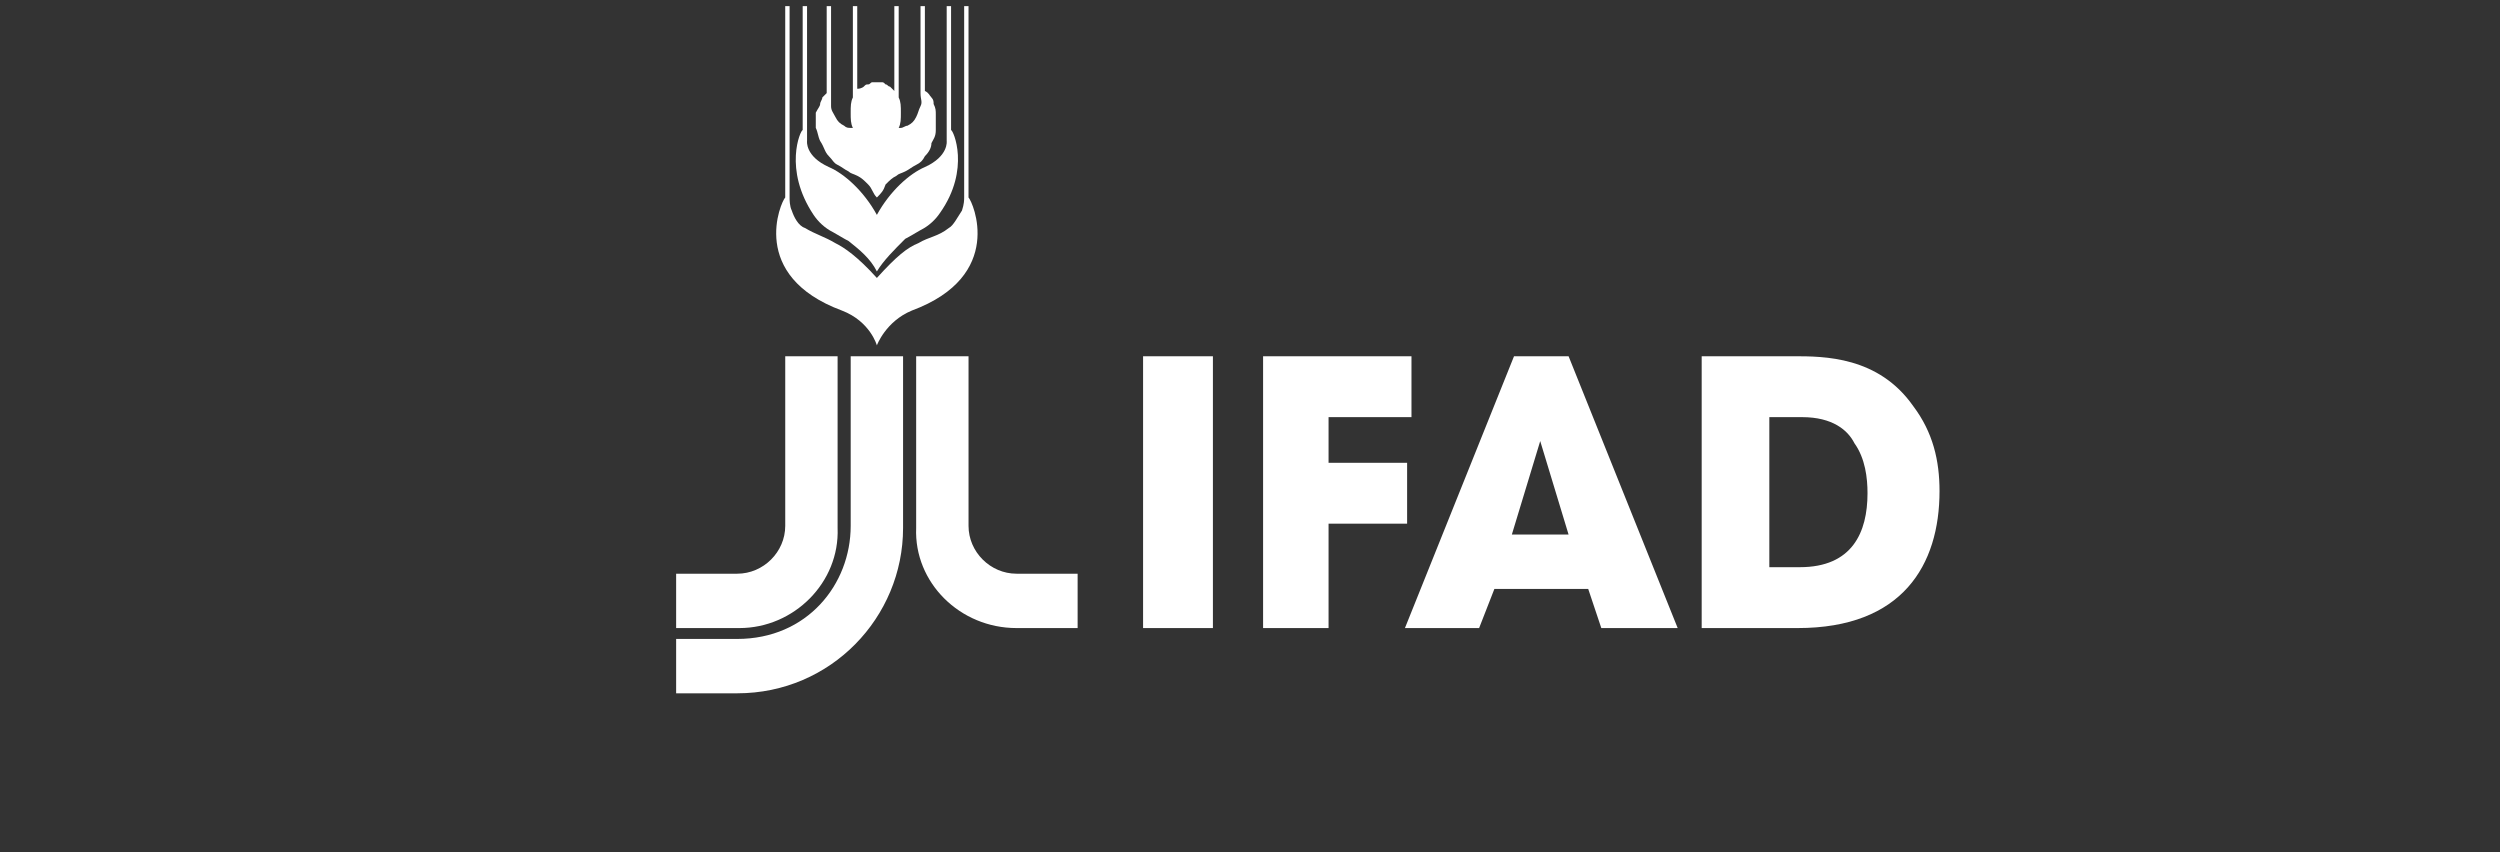
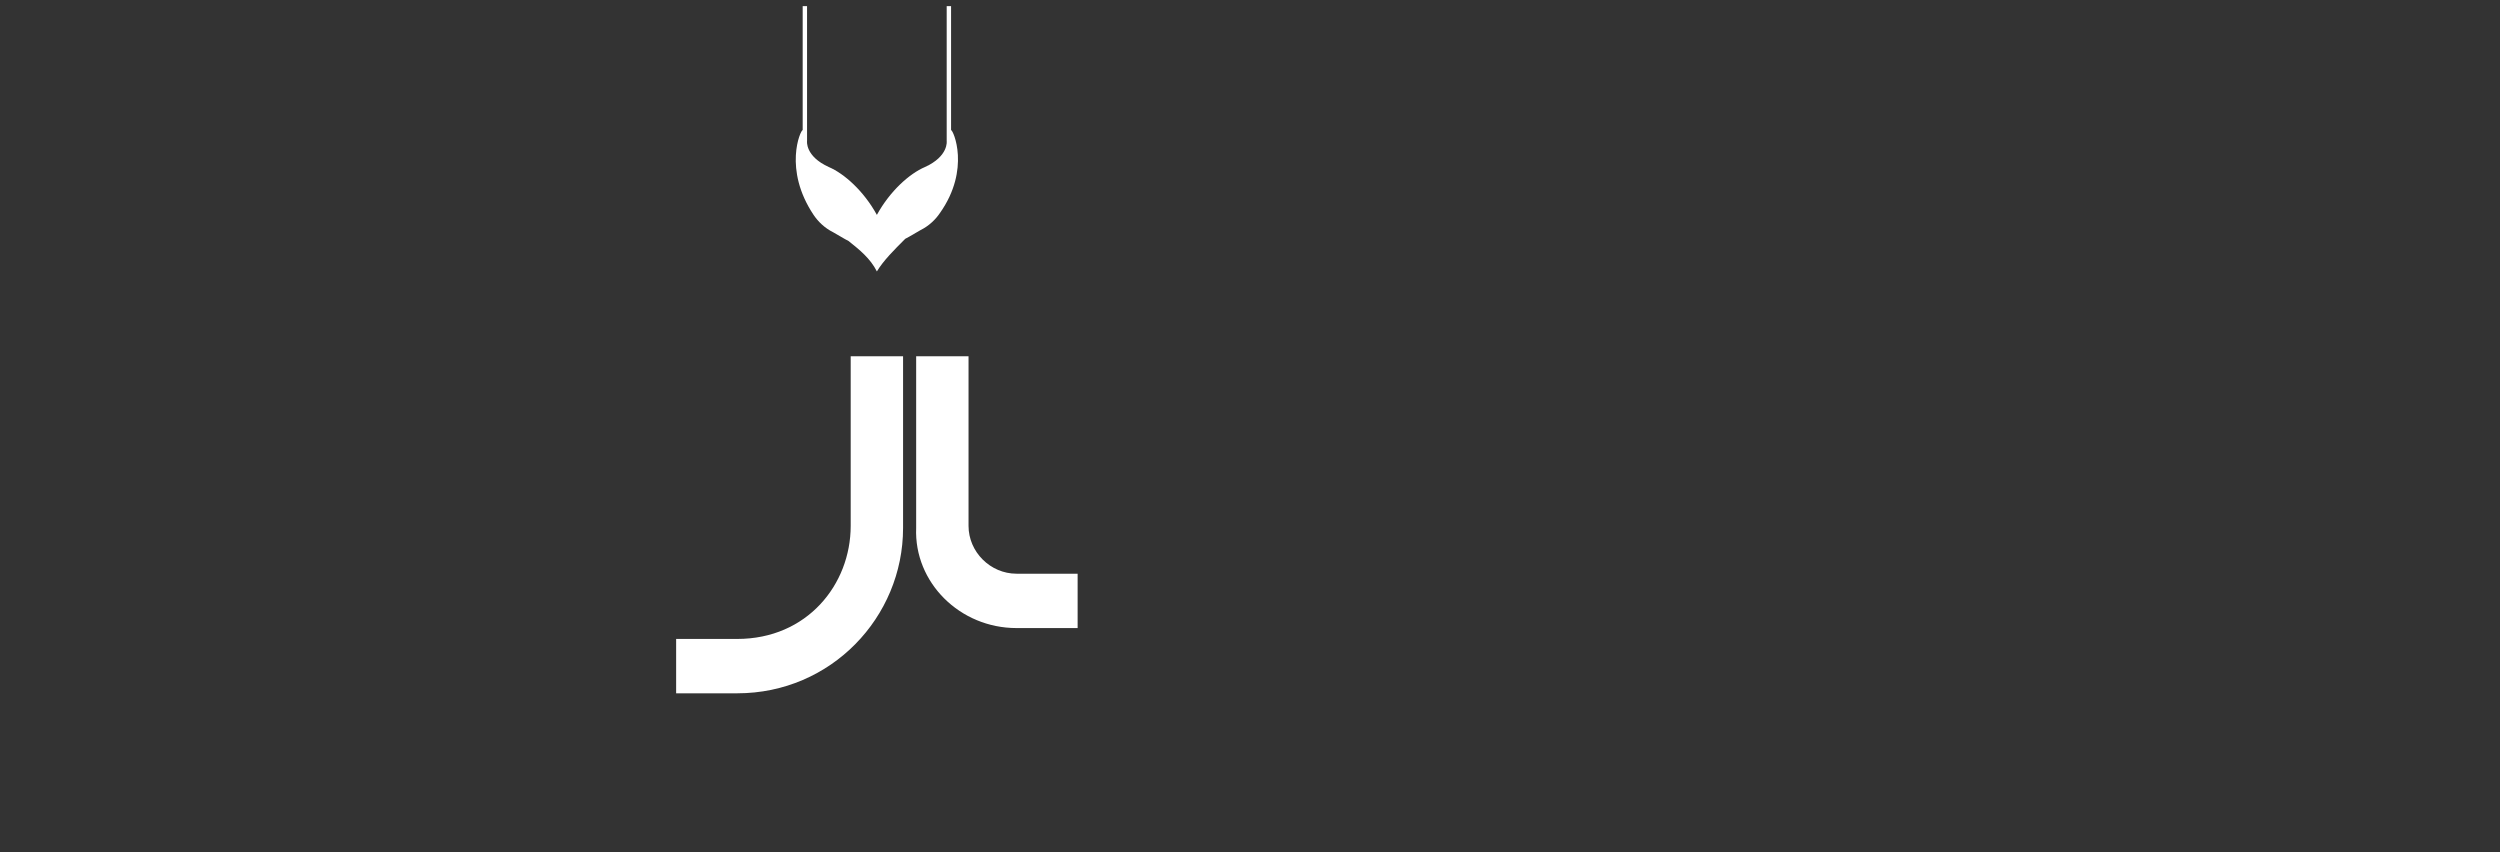
<svg xmlns="http://www.w3.org/2000/svg" aria-label="jlifad" width="220" height="75" viewBox="0 0 220 75" fill="none">
  <rect x="0" y="0" width="220" height="75" fill="#333333" stroke="none" />
-   <path d="M100.591 55.27H106.736V31.349H100.591V55.27ZM110.96 55.27H116.913V46.085H123.826V40.727H116.913V36.708H124.21V31.349H111.152V55.27H110.96ZM139.763 51.826L140.915 55.27H147.636L138.035 31.349H133.234L123.634 55.27H130.162L131.506 51.826H139.763ZM135.539 38.813L138.035 47.042H133.042L135.539 38.813ZM149.748 55.27H158.197C167.414 55.27 170.678 49.721 170.678 43.214C170.678 40.535 170.102 38.047 168.374 35.751C165.301 31.349 160.501 31.349 157.813 31.349H149.748V55.27ZM158.581 36.708C161.269 36.708 162.613 37.856 163.189 39.004C164.149 40.344 164.341 42.066 164.341 43.406C164.341 46.85 162.997 49.912 158.389 49.912H155.701V36.708H158.581Z" fill="white" />
-   <path d="M77.165 17.38C76.781 16.997 76.781 16.614 76.397 16.232C76.013 15.849 75.821 15.658 75.437 15.466C75.053 15.275 74.861 15.275 74.669 15.084C74.285 14.892 74.093 14.701 73.709 14.509C73.325 14.318 73.325 14.127 72.941 13.744C72.557 13.361 72.557 12.978 72.173 12.404C71.981 12.022 71.981 11.639 71.789 11.256C71.789 10.682 71.789 10.491 71.789 9.917C71.981 9.534 72.173 9.342 72.173 9.151C72.173 8.96 72.365 8.768 72.365 8.577C72.557 8.386 72.557 8.386 72.749 8.194V0.54H73.133V8.194C73.133 8.577 73.133 8.768 73.133 9.342C73.133 9.725 73.325 9.917 73.517 10.299C73.709 10.682 73.901 10.873 74.285 11.065C74.477 11.256 74.669 11.256 74.861 11.256C75.053 11.256 75.053 11.256 75.053 11.256C74.861 10.873 74.861 10.491 74.861 9.917C74.861 9.342 74.861 8.96 75.053 8.577V0.54H75.437V7.812C75.821 7.812 76.013 7.62 76.013 7.62C76.205 7.429 76.205 7.429 76.397 7.429C76.589 7.429 76.589 7.237 76.781 7.237C76.973 7.237 77.165 7.237 77.165 7.237C77.165 7.237 77.357 7.237 77.549 7.237C77.741 7.237 77.741 7.237 77.933 7.429C78.125 7.429 78.125 7.62 78.317 7.62C78.509 7.812 78.509 7.812 78.701 8.003V0.54H79.085V8.577C79.277 8.96 79.277 9.342 79.277 9.917C79.277 10.491 79.277 10.873 79.085 11.256H79.277C79.469 11.256 79.662 11.065 79.853 11.065C80.237 10.873 80.43 10.682 80.622 10.299C80.814 9.917 80.814 9.725 81.006 9.342C81.198 8.96 81.006 8.768 81.006 8.194V0.54H81.39V8.003C81.774 8.194 81.774 8.386 81.966 8.577C82.158 8.768 82.158 8.96 82.158 9.151C82.35 9.534 82.35 9.725 82.35 10.108C82.35 10.682 82.35 10.873 82.35 11.447C82.35 12.022 82.158 12.213 81.966 12.596C81.966 12.978 81.774 13.361 81.39 13.744C81.198 14.127 81.006 14.318 80.622 14.509C80.237 14.701 80.046 14.892 79.662 15.084C79.277 15.275 79.085 15.275 78.893 15.466C78.509 15.658 78.317 15.849 77.933 16.232C77.741 16.806 77.549 16.997 77.165 17.38Z" fill="white" />
  <path d="M77.165 23.886C76.589 22.738 75.629 21.973 74.669 21.207C74.669 21.207 74.285 21.016 73.325 20.442C72.556 20.059 71.98 19.485 71.596 18.911C68.908 14.892 70.444 11.447 70.636 11.447V0.54H71.02V12.404C71.02 12.404 70.828 13.744 72.941 14.701C74.285 15.275 76.013 16.806 77.165 18.911C78.317 16.806 80.045 15.275 81.389 14.701C83.501 13.744 83.309 12.404 83.309 12.404V0.54H83.694V11.447C83.885 11.447 85.422 14.892 82.733 18.719C82.349 19.294 81.773 19.868 81.005 20.25C80.045 20.825 79.661 21.016 79.661 21.016C78.701 21.973 77.741 22.93 77.165 23.886Z" fill="white" />
-   <path d="M77.165 30.393C77.165 30.393 76.589 28.288 74.093 27.331C65.836 24.269 68.716 17.763 69.1 17.38V0.54H69.484V17.38C69.484 17.571 69.484 18.145 69.676 18.528C69.868 19.102 70.252 19.868 70.829 20.059C71.789 20.633 72.557 20.825 73.517 21.399C74.285 21.781 75.437 22.547 77.165 24.46C78.893 22.547 79.853 21.781 80.813 21.399C81.773 20.825 82.542 20.825 83.502 20.059C83.886 19.868 84.27 19.102 84.654 18.528C84.846 17.954 84.846 17.571 84.846 17.38V0.54H85.23V17.38C85.614 17.763 88.494 24.269 80.237 27.331C77.933 28.288 77.165 30.393 77.165 30.393Z" fill="white" />
-   <path d="M65.069 55.27H59.5V50.486H64.876C67.181 50.486 69.101 48.573 69.101 46.276V31.349H73.709V46.468C73.901 51.252 69.869 55.27 65.069 55.27Z" fill="white" />
  <path d="M89.455 55.27H94.831V50.486H89.455C87.151 50.486 85.231 48.573 85.231 46.276V31.349H80.622V46.468C80.43 51.252 84.462 55.27 89.455 55.27Z" fill="white" />
  <path d="M64.876 61.011H59.5V56.227H64.876C71.021 56.227 74.861 51.443 74.861 46.276V31.349H79.47V46.468C79.47 54.314 73.133 61.011 64.876 61.011Z" fill="white" />
</svg>